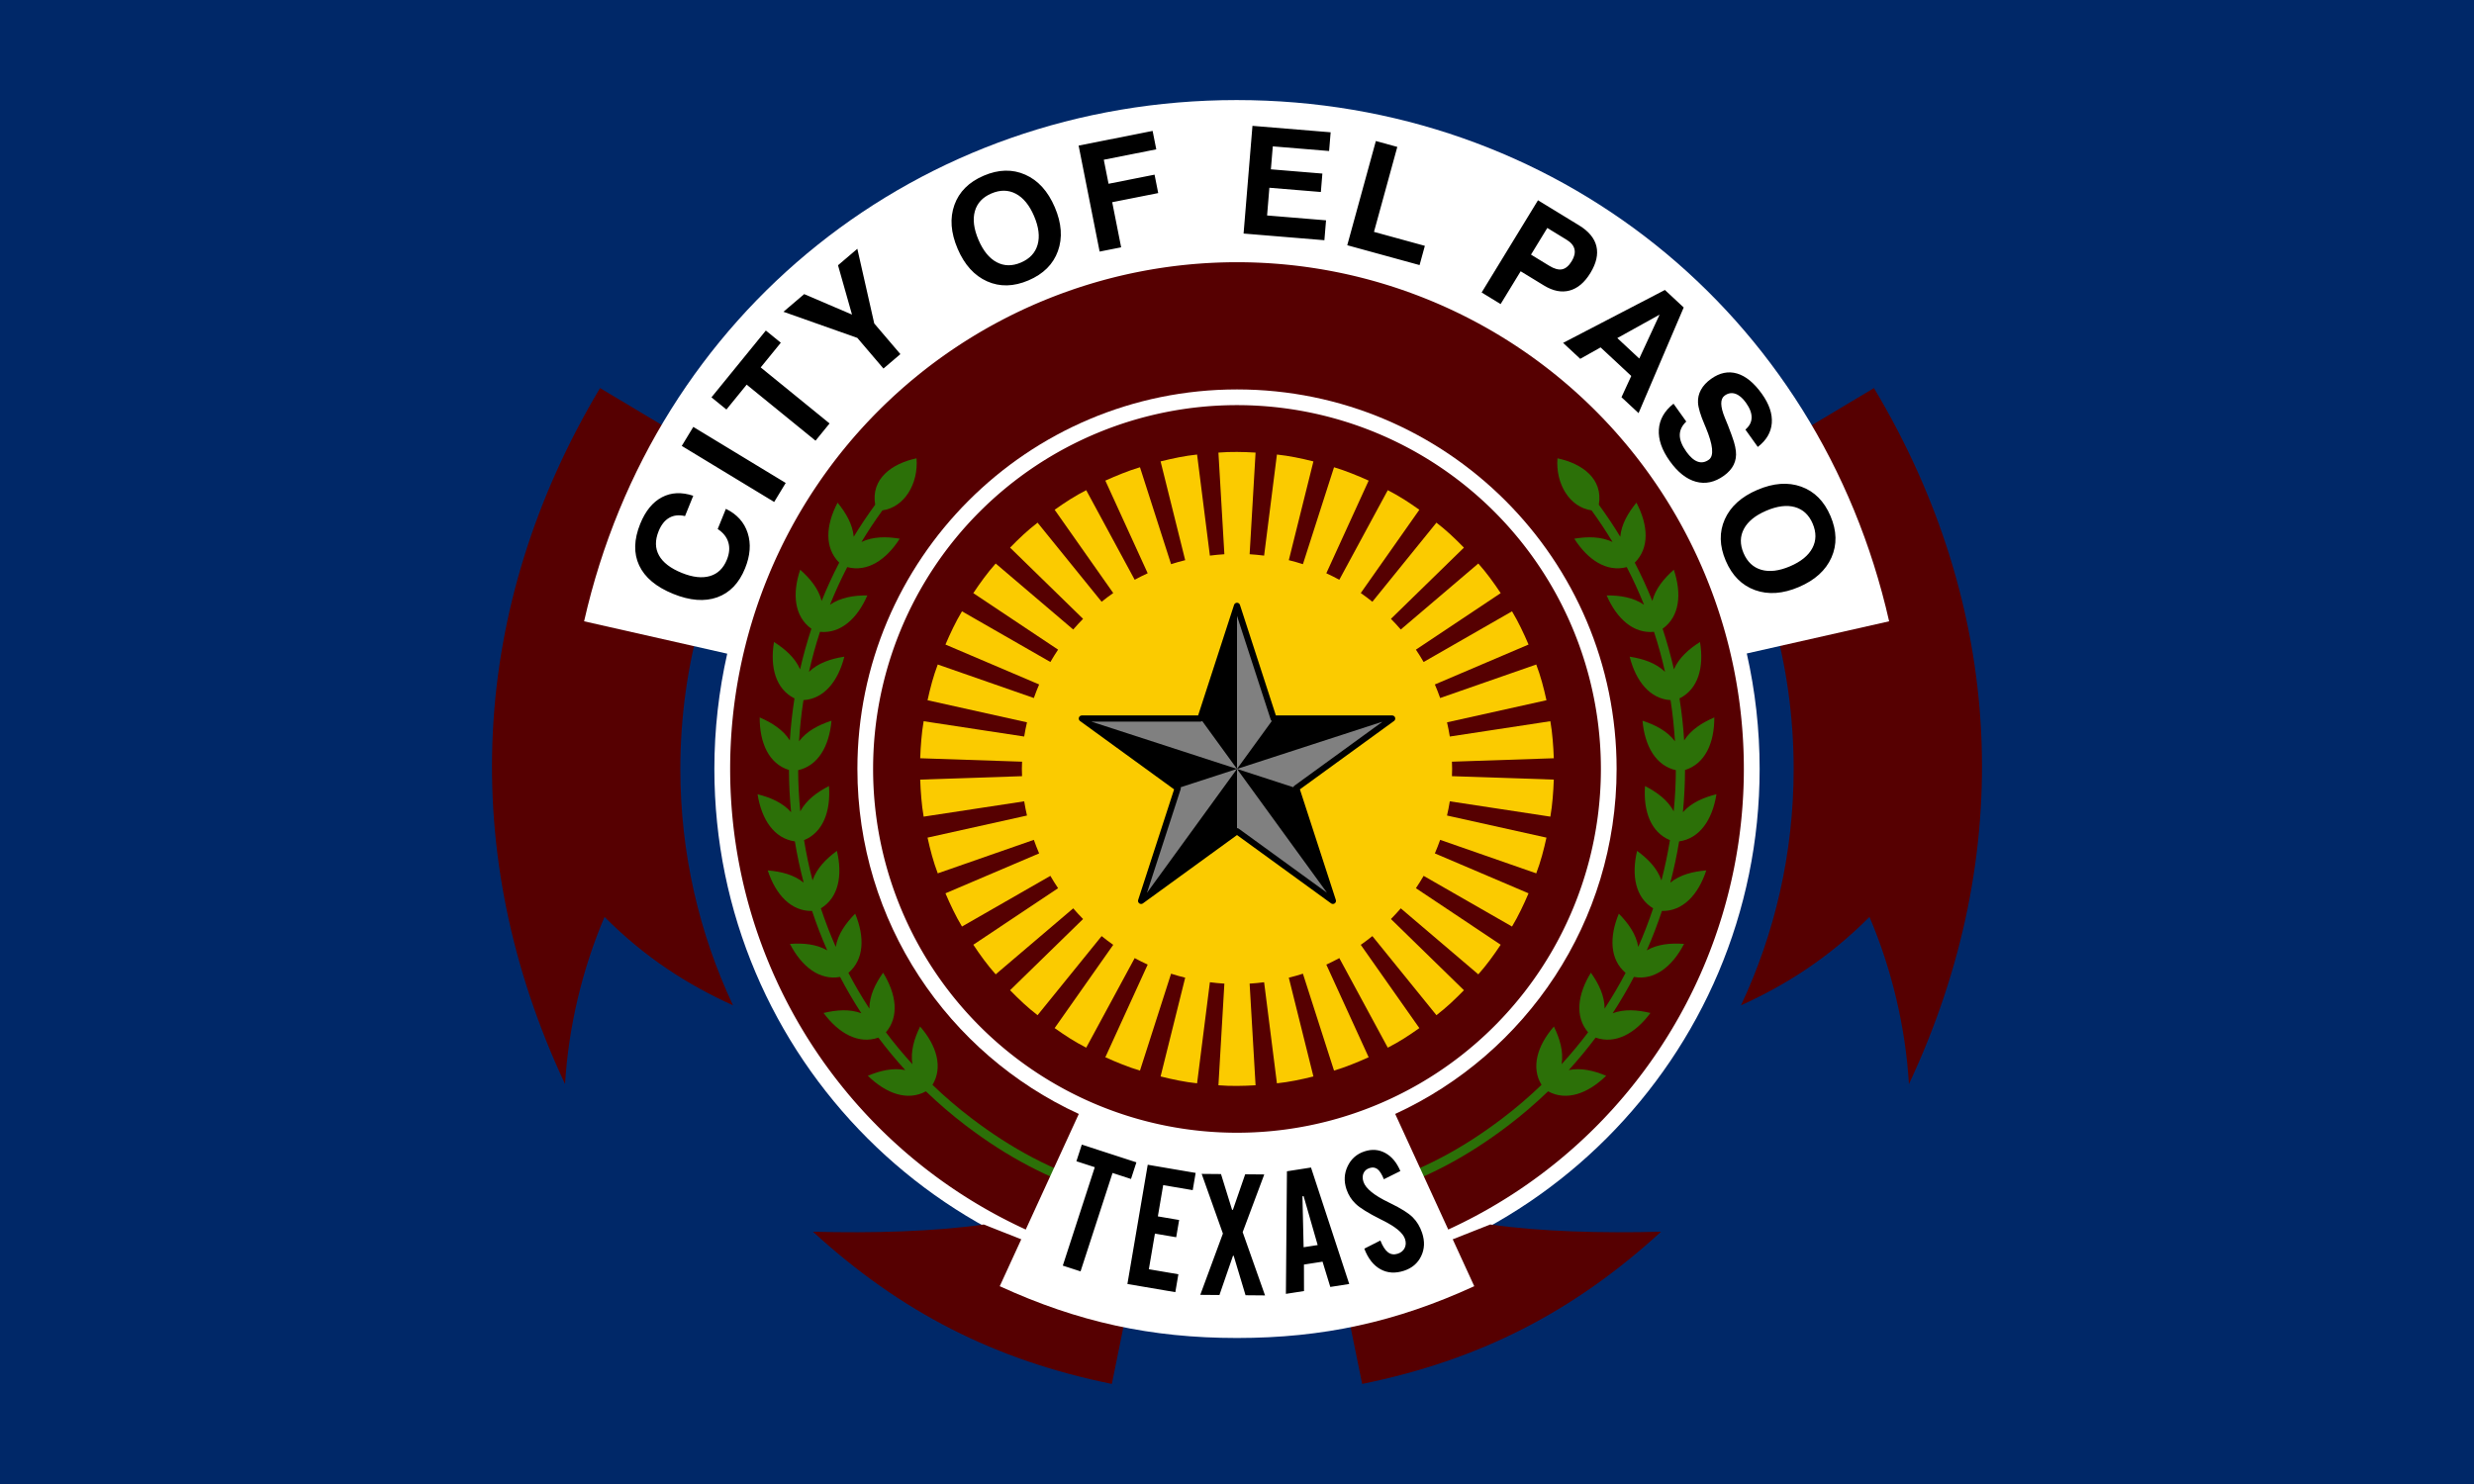
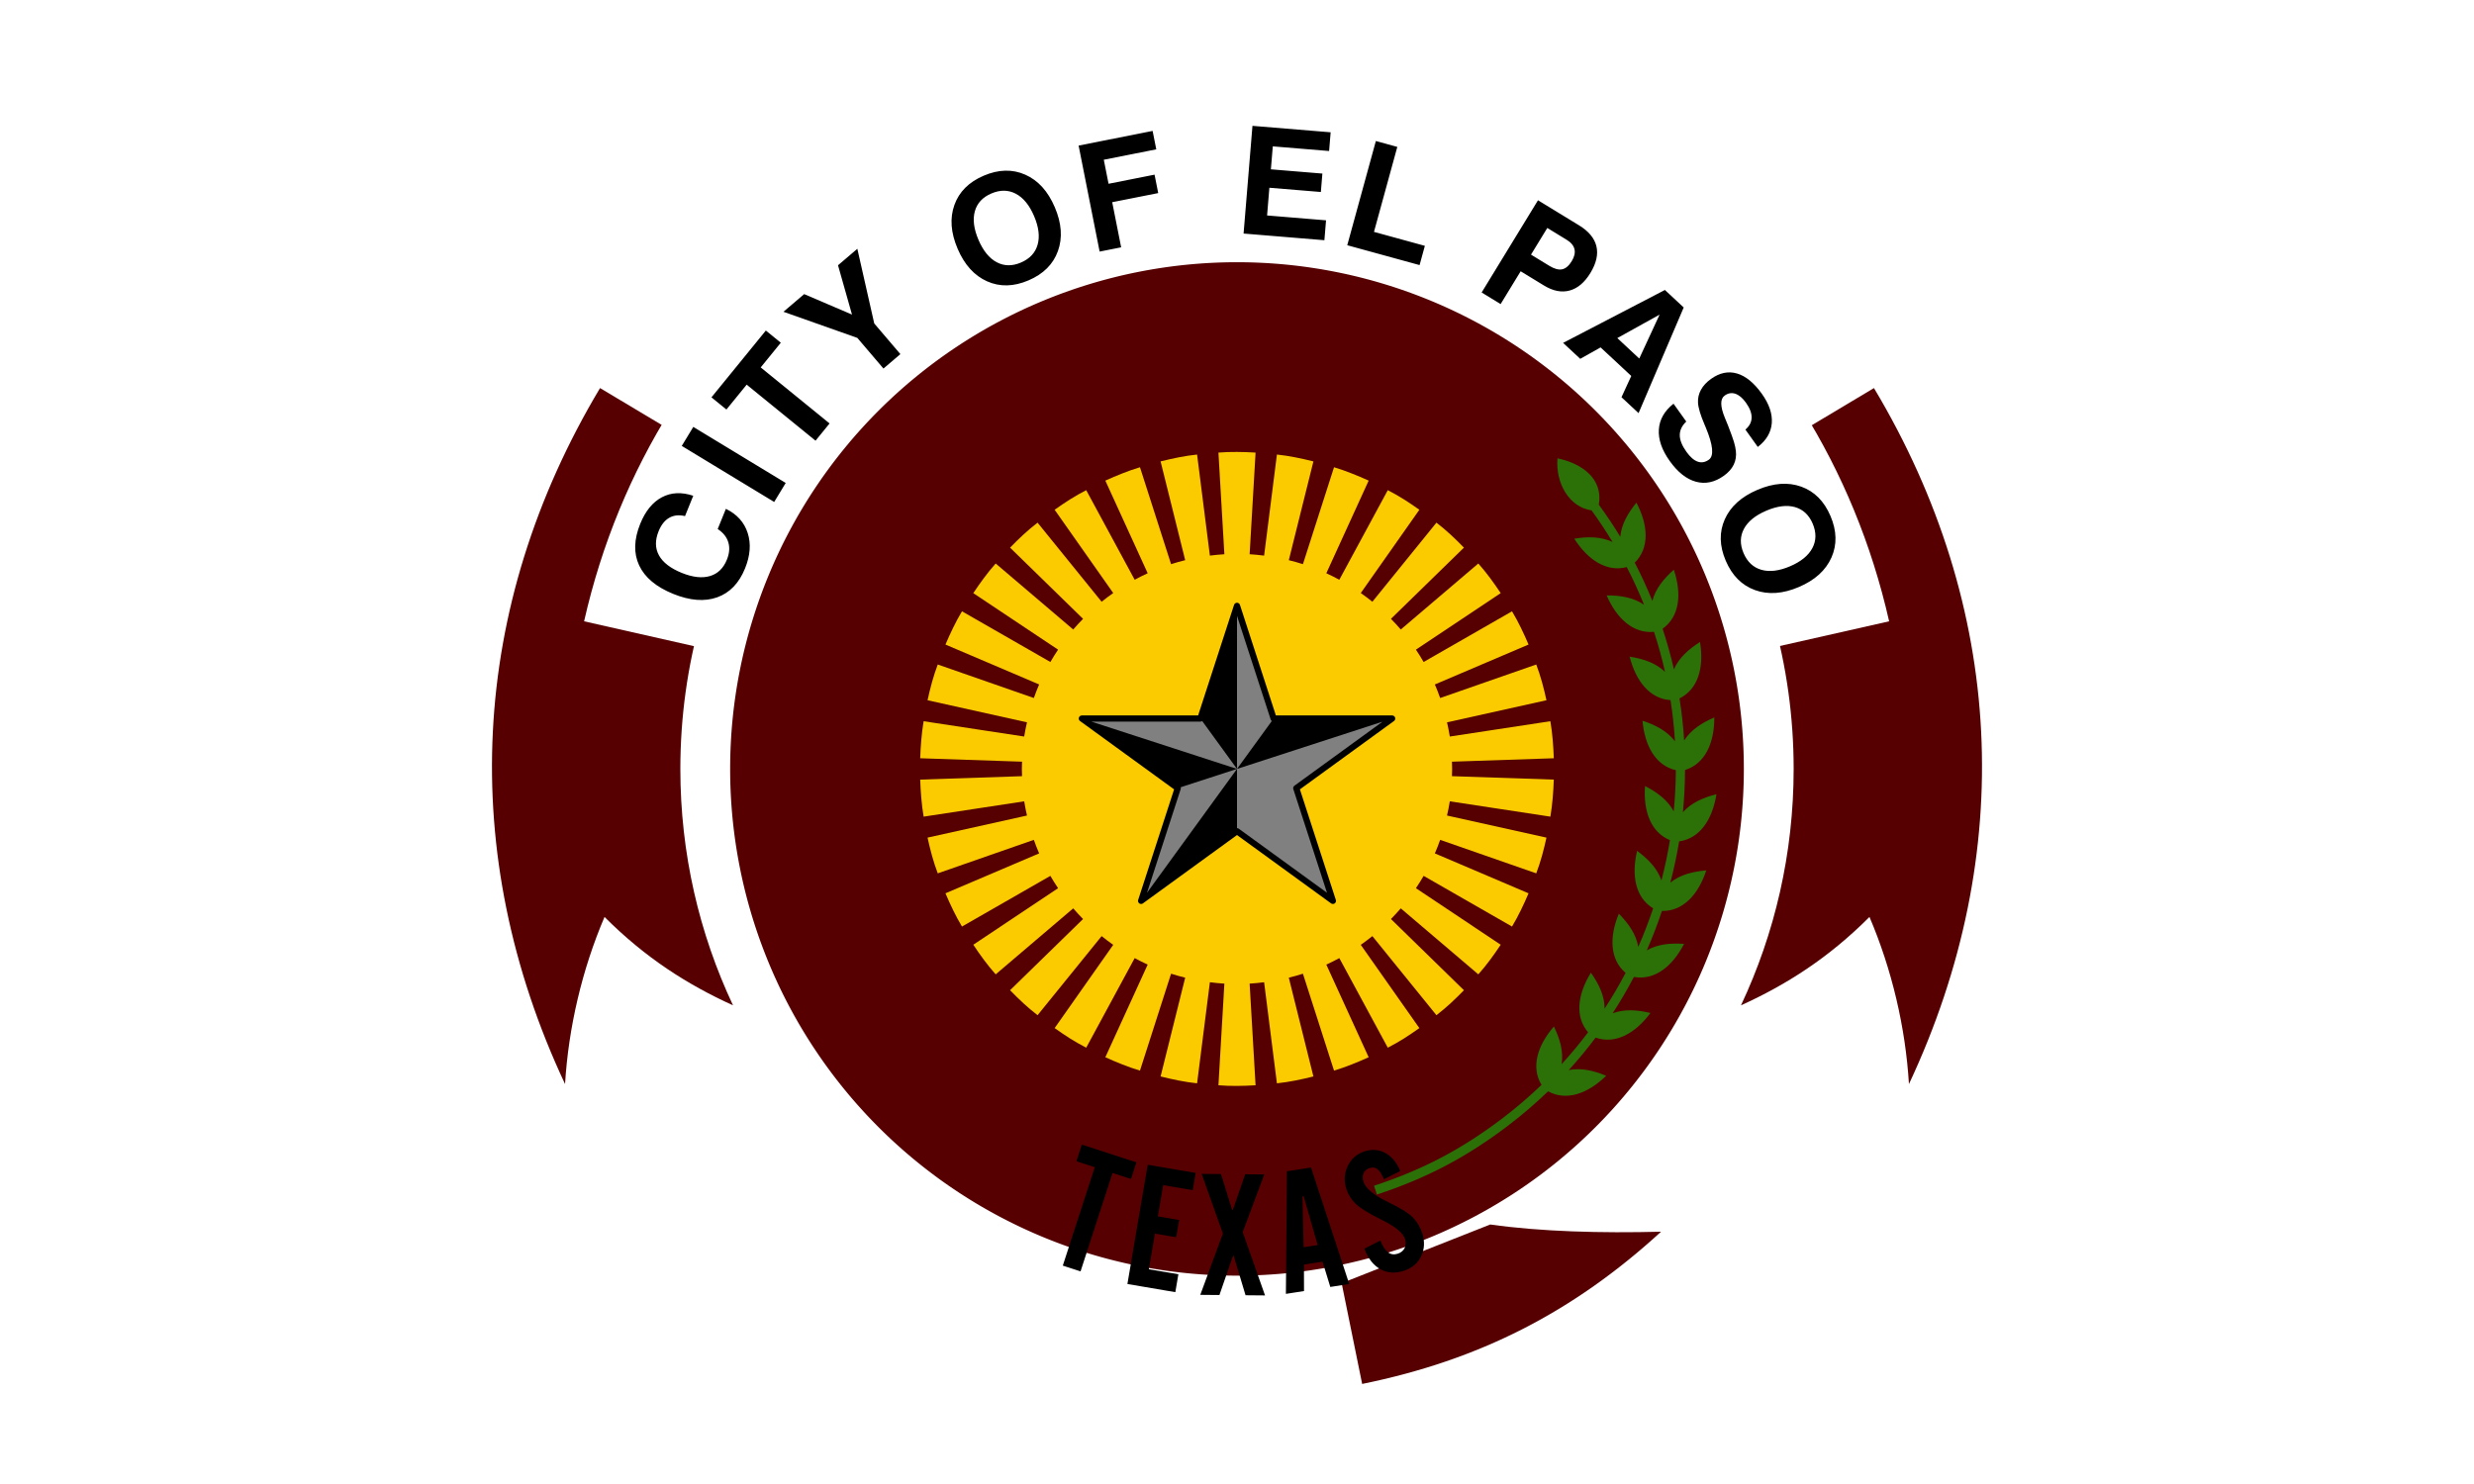
<svg xmlns="http://www.w3.org/2000/svg" xmlns:ns1="http://sodipodi.sourceforge.net/DTD/sodipodi-0.dtd" xmlns:ns2="http://www.inkscape.org/namespaces/inkscape" width="800" height="480" id="svg2" ns1:version="0.32" ns2:version="0.91 r13725" version="1.0" ns1:docname="Flag_of_El_Paso,_Texas.svg" ns2:output_extension="org.inkscape.output.svg.inkscape">
  <defs id="defs4">
    <ns2:perspective ns1:type="inkscape:persp3d" ns2:vp_x="0 : 526.18109 : 1" ns2:vp_y="0 : 1000 : 0" ns2:vp_z="744.09448 : 526.18109 : 1" ns2:persp3d-origin="372.04724 : 350.78739 : 1" id="perspective10" />
  </defs>
  <ns1:namedview id="base" pagecolor="#ffffff" bordercolor="#666666" borderopacity="1.0" gridtolerance="10000" guidetolerance="10" objecttolerance="10" ns2:pageopacity="0.0" ns2:pageshadow="2" ns2:zoom="0.70710678" ns2:cx="101.37028" ns2:cy="281.63764" ns2:document-units="px" ns2:current-layer="layer1" showgrid="false" width="800px" ns2:window-width="1920" ns2:window-height="1057" ns2:window-x="-8" ns2:window-y="-8" showguides="false" ns2:guide-bbox="true" ns2:window-maximized="1">
    <ns2:grid type="xygrid" id="grid2383" visible="true" enabled="true" />
    <ns1:guide orientation="1,0" position="0,533.086" id="guide2469" />
    <ns1:guide orientation="1,0" position="800,-0.234" id="guide2471" />
    <ns1:guide orientation="0,1" position="800.582,0" id="guide2473" />
    <ns1:guide orientation="1,0" position="400,277.336" id="guide2547" />
    <ns1:guide orientation="0,1" position="0.219,480" id="guide3732" />
    <ns1:guide orientation="0,1" position="-177.301,240" id="guide3734" />
  </ns1:namedview>
  <g ns2:label="Layer 1" ns2:groupmode="layer" id="layer1">
-     <rect style="opacity:1;fill:#002868;fill-opacity:1;fill-rule:nonzero;stroke:none;stroke-width:0.762;stroke-linecap:round;stroke-linejoin:round;stroke-miterlimit:4;stroke-dasharray:none;stroke-dashoffset:0;stroke-opacity:1" id="rect3240" width="800" height="480" x="0" y="0" />
    <g id="g3300" transform="translate(0,8.71)">
      <path ns2:transform-center-y="-158" ns2:transform-center-x="-197.69" ns1:nodetypes="ccscccc" id="path3543" d="M 605.969,116.812 L 554.469,147.594 C 570.678,174.613 580,206.219 580,240 C 580,267.341 573.891,293.253 562.969,316.469 C 577.675,309.768 591.268,301.155 604.519,287.878 C 611.75,304.813 616.178,323.591 617.281,341.938 C 652.303,267.293 648.284,187.577 605.969,116.812 z" style="opacity:1;fill:#560001;fill-opacity:1;fill-rule:nonzero;stroke:none;stroke-width:0.762;stroke-linecap:round;stroke-linejoin:round;stroke-miterlimit:4;stroke-dasharray:none;stroke-dashoffset:0;stroke-opacity:1" />
      <path style="opacity:1;fill:#560001;fill-opacity:1;fill-rule:nonzero;stroke:none;stroke-width:0.762;stroke-linecap:round;stroke-linejoin:round;stroke-miterlimit:4;stroke-dasharray:none;stroke-dashoffset:0;stroke-opacity:1" d="M 194.031,116.812 L 245.531,147.594 C 229.322,174.613 220,206.219 220,240 C 220,267.341 226.109,293.253 237.031,316.469 C 222.325,309.768 208.732,301.155 195.481,287.878 C 188.25,304.813 183.822,323.591 182.719,341.938 C 147.697,267.293 151.716,187.577 194.031,116.812 z" id="path3559" ns1:nodetypes="ccscccc" ns2:transform-center-x="197.69" ns2:transform-center-y="-158" />
      <path id="path3528" d="M 399.875,23.656 C 297.375,23.656 211.497,92.278 188.875,192.25 L 235.156,202.719 C 232.452,214.715 231,227.19 231,240 C 231,333.288 306.712,409 400,409 C 493.288,409 569,333.288 569,240 C 569,227.169 567.557,214.671 564.844,202.656 L 610.875,192.25 C 588.253,92.278 502.375,23.656 399.875,23.656 z" style="opacity:1;fill:#ffffff;fill-opacity:1;fill-rule:nonzero;stroke:none;stroke-width:0.762;stroke-linecap:round;stroke-linejoin:round;stroke-miterlimit:4;stroke-dasharray:none;stroke-dashoffset:0;stroke-opacity:1" />
      <path d="M 563.896,240 A 163.896,163.896 0 0 1 400,403.896 163.896,163.896 0 0 1 236.104,240 163.896,163.896 0 0 1 400,76.104 163.896,163.896 0 0 1 563.896,240 Z" ns1:ry="163.89555" ns1:rx="163.89555" ns1:cy="240" ns1:cx="400" id="path3526" style="opacity:1;fill:#560001;fill-opacity:1;fill-rule:nonzero;stroke:none;stroke-width:0.762;stroke-linecap:round;stroke-linejoin:round;stroke-miterlimit:4;stroke-dasharray:none;stroke-dashoffset:0;stroke-opacity:1" ns1:type="arc" />
-       <path style="opacity:1;fill:#2c7008;fill-opacity:1;fill-rule:nonzero;stroke:none;stroke-width:3;stroke-linecap:butt;stroke-linejoin:round;stroke-miterlimit:4;stroke-dasharray:none;stroke-dashoffset:0;stroke-opacity:1" d="M 296.375,139.531 C 297.02,147.693 292.512,155.353 285.344,156.375 C 282.912,159.707 280.663,163.128 278.562,166.594 C 282.308,164.815 286.594,164.805 290.938,165.531 C 286.508,172.462 280.416,176.416 273.969,174.719 C 271.892,178.717 270.039,182.785 268.375,186.906 C 271.793,184.54 276.054,183.851 280.469,183.875 C 277.202,191.425 271.793,196.305 265.156,195.656 C 263.753,199.924 262.576,204.249 261.594,208.594 C 264.592,205.701 268.661,204.369 273.031,203.688 C 271.011,211.661 266.466,217.33 259.812,217.75 C 259.116,222.17 258.651,226.617 258.375,231.062 C 260.873,227.75 264.684,225.772 268.875,224.406 C 268.153,232.596 264.589,238.926 258.094,240.406 C 258.11,244.853 258.351,249.299 258.781,253.719 C 260.723,250.074 264.159,247.54 268.062,245.531 C 268.655,253.715 266.149,260.522 260,263.031 C 260.719,267.408 261.625,271.766 262.75,276.062 C 264.084,272.149 267.089,269.108 270.625,266.5 C 272.519,274.501 271.137,281.643 265.438,285.094 C 266.848,289.318 268.44,293.472 270.25,297.562 C 270.927,293.458 273.44,289.968 276.531,286.812 C 279.678,294.41 279.423,301.654 274.344,305.969 C 276.411,309.916 278.672,313.768 281.125,317.531 C 281.139,313.372 283.014,309.514 285.562,305.906 C 289.885,312.911 290.809,320.117 286.469,325.188 C 289.139,328.744 291.995,332.17 295.031,335.5 C 294.382,331.392 295.591,327.28 297.531,323.312 C 302.904,329.524 304.974,336.496 301.531,342.188 C 305.485,345.989 309.683,349.602 314.156,353 C 327.369,363.037 339.924,369.631 355.688,374.812 L 354.75,377.656 C 338.717,372.386 325.783,365.584 312.344,355.375 C 307.761,351.893 303.455,348.178 299.406,344.281 C 293.477,347.525 286.564,345.047 280.625,339.25 C 284.628,337.583 288.727,336.594 292.719,337.406 C 289.644,334.026 286.737,330.515 284.031,326.906 C 277.669,329.145 271.244,325.598 266.312,318.938 C 270.522,317.933 274.726,317.603 278.531,319.031 C 276.046,315.208 273.752,311.289 271.656,307.281 C 265.015,308.48 259.244,303.958 255.438,296.594 C 259.766,296.272 263.965,296.655 267.5,298.688 C 265.658,294.514 264.029,290.247 262.594,285.938 C 255.83,286.079 250.837,280.703 248.25,272.812 C 252.586,273.187 256.706,274.195 259.875,276.781 C 258.724,272.38 257.765,267.921 257.031,263.438 C 250.332,262.498 246.264,256.389 244.969,248.188 C 249.199,249.251 253.096,250.929 255.812,254 C 255.371,249.463 255.14,244.909 255.125,240.344 C 248.66,238.348 245.626,231.648 245.656,223.344 C 249.647,225.062 253.212,227.339 255.406,230.781 C 255.691,226.241 256.192,221.701 256.906,217.188 C 250.852,214.183 248.928,207.125 250.281,198.938 C 253.934,201.262 257.097,204.051 258.719,207.781 C 259.72,203.373 260.95,198.987 262.375,194.656 C 256.879,190.724 256.108,183.428 258.75,175.562 C 261.989,178.443 264.684,181.71 265.688,185.656 C 267.381,181.474 269.266,177.339 271.375,173.281 C 266.577,168.522 266.981,161.219 270.844,153.875 C 273.575,157.228 275.695,160.861 276.062,164.906 C 278.201,161.385 280.526,157.916 283,154.531 C 281.565,146.163 288.383,141.214 296.375,139.531 z" id="path3298" ns2:transform-center-x="99.671875" ns2:transform-center-y="155.56349" />
      <path ns2:transform-center-y="155.56349" ns2:transform-center-x="-99.671875" id="path3265" d="M 503.625,139.531 C 502.98,147.693 507.488,155.353 514.656,156.375 C 517.088,159.707 519.337,163.128 521.438,166.594 C 517.692,164.815 513.406,164.805 509.062,165.531 C 513.492,172.462 519.584,176.416 526.031,174.719 C 528.108,178.717 529.961,182.785 531.625,186.906 C 528.207,184.54 523.946,183.851 519.531,183.875 C 522.798,191.425 528.207,196.305 534.844,195.656 C 536.247,199.924 537.424,204.249 538.406,208.594 C 535.408,205.701 531.339,204.369 526.969,203.688 C 528.989,211.661 533.534,217.33 540.188,217.75 C 540.884,222.17 541.349,226.617 541.625,231.062 C 539.127,227.75 535.316,225.772 531.125,224.406 C 531.847,232.596 535.411,238.926 541.906,240.406 C 541.89,244.853 541.649,249.299 541.219,253.719 C 539.277,250.074 535.841,247.54 531.938,245.531 C 531.345,253.715 533.851,260.522 540,263.031 C 539.281,267.408 538.375,271.766 537.25,276.062 C 535.916,272.149 532.911,269.108 529.375,266.5 C 527.481,274.501 528.863,281.643 534.562,285.094 C 533.152,289.318 531.56,293.472 529.75,297.562 C 529.073,293.458 526.56,289.968 523.469,286.812 C 520.322,294.41 520.577,301.654 525.656,305.969 C 523.589,309.916 521.328,313.768 518.875,317.531 C 518.861,313.372 516.986,309.514 514.438,305.906 C 510.115,312.911 509.191,320.117 513.531,325.188 C 510.861,328.744 508.005,332.17 504.969,335.5 C 505.618,331.392 504.409,327.28 502.469,323.312 C 497.096,329.524 495.026,336.496 498.469,342.188 C 494.515,345.989 490.317,349.602 485.844,353 C 472.631,363.037 460.076,369.631 444.312,374.812 L 445.25,377.656 C 461.283,372.386 474.217,365.584 487.656,355.375 C 492.239,351.893 496.545,348.178 500.594,344.281 C 506.523,347.525 513.436,345.047 519.375,339.25 C 515.372,337.583 511.273,336.594 507.281,337.406 C 510.356,334.026 513.263,330.515 515.969,326.906 C 522.331,329.145 528.756,325.598 533.688,318.938 C 529.478,317.933 525.274,317.603 521.469,319.031 C 523.954,315.208 526.248,311.289 528.344,307.281 C 534.985,308.48 540.756,303.958 544.562,296.594 C 540.234,296.272 536.035,296.655 532.5,298.688 C 534.342,294.514 535.971,290.247 537.406,285.938 C 544.17,286.079 549.163,280.703 551.75,272.812 C 547.414,273.187 543.294,274.195 540.125,276.781 C 541.276,272.38 542.235,267.921 542.969,263.438 C 549.668,262.498 553.736,256.389 555.031,248.188 C 550.801,249.251 546.904,250.929 544.188,254 C 544.629,249.463 544.86,244.909 544.875,240.344 C 551.34,238.348 554.374,231.648 554.344,223.344 C 550.353,225.062 546.788,227.339 544.594,230.781 C 544.309,226.241 543.808,221.701 543.094,217.188 C 549.148,214.183 551.072,207.125 549.719,198.938 C 546.066,201.262 542.903,204.051 541.281,207.781 C 540.28,203.373 539.05,198.987 537.625,194.656 C 543.121,190.724 543.892,183.428 541.25,175.562 C 538.011,178.443 535.316,181.71 534.312,185.656 C 532.619,181.474 530.734,177.339 528.625,173.281 C 533.423,168.522 533.019,161.219 529.156,153.875 C 526.425,157.228 524.305,160.861 523.938,164.906 C 521.799,161.385 519.474,157.916 517,154.531 C 518.434,146.163 511.617,141.214 503.625,139.531 z" style="opacity:1;fill:#2c7008;fill-opacity:1;fill-rule:nonzero;stroke:none;stroke-width:3;stroke-linecap:butt;stroke-linejoin:round;stroke-miterlimit:4;stroke-dasharray:none;stroke-dashoffset:0;stroke-opacity:1" />
      <path ns2:transform-center-y="-73" ns2:transform-center-x="-85.48431" ns1:nodetypes="ccccc" id="path3561" d="M 537.128,389.682 C 508.675,415.75 478.286,431.231 440.472,438.925 L 433.84,406.329 L 481.886,387.354 C 498.247,389.67 517.843,390.185 537.128,389.682 z" style="fill:#560001;fill-opacity:1;fill-rule:nonzero;stroke:none;stroke-width:0.762;stroke-linecap:round;stroke-linejoin:round;stroke-miterlimit:4;stroke-dashoffset:0;stroke-opacity:1" />
-       <path style="fill:#560001;fill-opacity:1;fill-rule:nonzero;stroke:none;stroke-width:0.762;stroke-linecap:round;stroke-linejoin:round;stroke-miterlimit:4;stroke-dashoffset:0;stroke-opacity:1" d="M 262.872,389.682 C 291.325,415.75 321.714,431.231 359.528,438.925 L 366.16,406.329 L 318.114,387.354 C 301.753,389.67 282.157,390.185 262.872,389.682 z" id="path3564" ns1:nodetypes="ccccc" ns2:transform-center-x="85.48431" ns2:transform-center-y="-73" />
-       <path id="path3212" d="M 400,117.25 C 332.24,117.25 277.25,172.24 277.25,240 C 277.25,289.504 306.605,332.184 348.844,351.594 L 323.281,407.312 C 348.56,418.905 372.19,424.062 400,424.062 C 427.81,424.062 451.44,418.905 476.719,407.312 L 451.156,351.594 C 493.395,332.184 522.75,289.504 522.75,240 C 522.75,172.24 467.76,117.25 400,117.25 z" style="opacity:1;fill:#ffffff;fill-opacity:1;fill-rule:nonzero;stroke:none;stroke-width:0.76;stroke-linecap:round;stroke-linejoin:round;stroke-miterlimit:4;stroke-dasharray:none;stroke-dashoffset:0;stroke-opacity:1" />
      <path d="M 517.671,240 A 117.671,117.671 0 0 1 400,357.671 117.671,117.671 0 0 1 282.329,240 117.671,117.671 0 0 1 400,122.329 117.671,117.671 0 0 1 517.671,240 Z" ns1:ry="117.67052" ns1:rx="117.67052" ns1:cy="240" ns1:cx="400" id="path3503" style="opacity:1;fill:#560001;fill-opacity:1;fill-rule:nonzero;stroke:none;stroke-width:0.762;stroke-linecap:round;stroke-linejoin:round;stroke-miterlimit:4;stroke-dasharray:none;stroke-dashoffset:0;stroke-opacity:1" ns1:type="arc" />
      <path id="path3357" d="M 400,137.47 C 398.002,137.459 395.992,137.515 393.995,137.68 L 395.917,170.556 C 394.343,170.647 392.778,170.812 391.233,171.006 L 387.09,138.311 C 385.097,138.515 383.138,138.833 381.175,139.211 C 379.213,139.589 377.231,140.047 375.291,140.532 L 383.247,172.477 C 381.705,172.859 380.182,173.286 378.683,173.768 L 368.625,142.424 C 366.704,142.991 364.811,143.673 362.951,144.405 C 361.092,145.137 359.245,145.913 357.427,146.747 L 371.117,176.711 C 369.691,177.363 368.287,178.068 366.914,178.812 L 351.242,149.84 C 349.458,150.75 347.711,151.75 346.018,152.812 C 344.325,153.873 342.668,155.021 341.034,156.174 L 359.979,183.106 C 358.7,184.007 357.439,184.944 356.226,185.928 L 335.51,160.348 C 333.923,161.571 332.385,162.866 330.916,164.221 C 329.447,165.575 328.017,166.99 326.623,168.424 L 350.221,191.452 C 349.127,192.573 348.055,193.712 347.039,194.905 L 321.969,173.558 C 320.634,175.052 319.382,176.61 318.186,178.212 C 316.991,179.813 315.84,181.469 314.733,183.136 L 342.145,201.42 C 341.274,202.722 340.436,204.051 339.653,205.413 L 311.07,189.02 C 310.033,190.734 309.099,192.51 308.218,194.304 C 307.337,196.098 306.508,197.927 305.726,199.769 L 336.02,212.679 C 335.405,214.117 334.828,215.576 334.309,217.062 L 303.234,206.224 C 302.529,208.099 301.909,210.003 301.373,211.928 C 300.837,213.853 300.362,215.829 299.932,217.783 L 332.087,224.928 C 331.752,226.445 331.421,227.97 331.186,229.522 L 298.671,224.568 C 298.322,226.541 298.094,228.552 297.92,230.543 C 297.747,232.533 297.624,234.548 297.56,236.547 L 330.496,237.658 C 330.47,238.439 330.436,239.213 330.436,240 C 330.436,240.787 330.47,241.561 330.496,242.342 L 297.56,243.453 C 297.624,245.452 297.747,247.467 297.92,249.457 C 298.094,251.448 298.322,253.459 298.671,255.432 L 331.186,250.478 C 331.421,252.03 331.752,253.555 332.087,255.072 L 299.932,262.217 C 300.362,264.171 300.837,266.147 301.373,268.072 C 301.909,269.997 302.529,271.901 303.234,273.776 L 334.309,262.938 C 334.828,264.424 335.405,265.883 336.02,267.321 L 305.726,280.231 C 306.508,282.073 307.337,283.902 308.218,285.696 C 309.099,287.49 310.033,289.266 311.07,290.98 L 339.653,274.587 C 340.436,275.949 341.274,277.278 342.145,278.58 L 314.733,296.864 C 315.84,298.531 316.991,300.187 318.186,301.788 C 319.382,303.39 320.634,304.948 321.969,306.442 L 347.039,285.095 C 348.055,286.288 349.127,287.426 350.221,288.548 L 326.623,311.576 C 328.017,313.01 329.447,314.425 330.916,315.779 C 332.385,317.134 333.923,318.429 335.51,319.652 L 356.226,294.072 C 357.439,295.056 358.7,295.993 359.979,296.894 L 341.034,323.826 C 342.668,324.979 344.325,326.127 346.018,327.188 C 347.711,328.25 349.458,329.25 351.242,330.16 L 366.914,301.188 C 368.287,301.932 369.691,302.637 371.117,303.289 L 357.427,333.253 C 359.245,334.087 361.092,334.863 362.951,335.595 C 364.811,336.327 366.704,337.009 368.625,337.576 L 378.683,306.232 C 380.182,306.714 381.705,307.141 383.247,307.523 L 375.291,339.468 C 377.231,339.953 379.213,340.411 381.175,340.789 C 383.138,341.167 385.097,341.485 387.09,341.689 L 391.233,308.994 C 392.778,309.188 394.343,309.353 395.917,309.444 L 393.995,342.32 C 395.992,342.485 398.002,342.541 400,342.53 C 401.998,342.519 404.008,342.441 406.005,342.32 L 404.083,309.444 C 405.657,309.353 407.222,309.188 408.767,308.994 L 412.91,341.689 C 414.903,341.485 416.862,341.167 418.825,340.789 C 420.787,340.411 422.769,339.953 424.709,339.468 L 416.753,307.523 C 418.295,307.141 419.818,306.714 421.317,306.232 L 431.375,337.576 C 433.296,337.009 435.189,336.327 437.049,335.595 C 438.908,334.863 440.755,334.087 442.573,333.253 L 428.883,303.289 C 430.309,302.637 431.713,301.932 433.086,301.188 L 448.758,330.16 C 450.542,329.25 452.289,328.25 453.982,327.188 C 455.675,326.127 457.332,324.979 458.966,323.826 L 440.021,296.894 C 441.3,295.993 442.561,295.056 443.774,294.072 L 464.49,319.652 C 466.077,318.429 467.615,317.134 469.084,315.779 C 470.553,314.425 471.983,313.01 473.377,311.576 L 449.779,288.548 C 450.873,287.426 451.945,286.288 452.961,285.095 L 478.031,306.442 C 479.366,304.948 480.618,303.39 481.814,301.788 C 483.009,300.187 484.16,298.531 485.267,296.864 L 457.855,278.58 C 458.726,277.278 459.564,275.949 460.347,274.587 L 488.93,290.98 C 489.967,289.266 490.901,287.49 491.782,285.696 C 492.663,283.902 493.492,282.073 494.274,280.231 L 463.98,267.321 C 464.595,265.883 465.172,264.424 465.691,262.938 L 496.766,273.776 C 497.471,271.901 498.091,269.997 498.627,268.072 C 499.163,266.147 499.638,264.171 500.068,262.217 L 467.913,255.072 C 468.248,253.555 468.579,252.03 468.814,250.478 L 501.329,255.432 C 501.678,253.459 501.906,251.448 502.08,249.457 C 502.253,247.467 502.376,245.452 502.44,243.453 L 469.504,242.342 C 469.53,241.561 469.564,240.787 469.564,240 C 469.564,239.213 469.53,238.439 469.504,237.658 L 502.44,236.547 C 502.376,234.548 502.253,232.533 502.08,230.543 C 501.906,228.552 501.678,226.541 501.329,224.568 L 468.814,229.522 C 468.579,227.97 468.248,226.445 467.913,224.928 L 500.068,217.783 C 499.638,215.829 499.163,213.853 498.627,211.928 C 498.091,210.003 497.471,208.099 496.766,206.224 L 465.691,217.062 C 465.172,215.576 464.595,214.117 463.98,212.679 L 494.274,199.769 C 493.492,197.927 492.663,196.098 491.782,194.304 C 490.901,192.51 489.967,190.734 488.93,189.02 L 460.347,205.413 C 459.564,204.051 458.726,202.722 457.855,201.42 L 485.267,183.136 C 484.16,181.469 483.009,179.813 481.814,178.212 C 480.618,176.61 479.366,175.052 478.031,173.558 L 452.961,194.905 C 451.945,193.712 450.873,192.573 449.779,191.452 L 473.377,168.424 C 471.983,166.99 470.553,165.575 469.084,164.221 C 467.615,162.866 466.077,161.571 464.49,160.348 L 443.774,185.928 C 442.561,184.944 441.3,184.007 440.021,183.106 L 458.966,156.174 C 457.332,155.021 455.675,153.873 453.982,152.812 C 452.289,151.75 450.542,150.75 448.758,149.84 L 433.086,178.812 C 431.713,178.068 430.309,177.363 428.883,176.711 L 442.573,146.747 C 440.755,145.913 438.908,145.137 437.049,144.405 C 435.189,143.673 433.296,142.991 431.375,142.424 L 421.317,173.768 C 419.818,173.286 418.295,172.859 416.753,172.477 L 424.709,140.532 C 422.769,140.047 420.787,139.589 418.825,139.211 C 416.862,138.833 414.903,138.515 412.91,138.311 L 408.767,171.006 C 407.222,170.812 405.657,170.647 404.083,170.556 L 406.005,137.68 C 404.008,137.559 401.998,137.481 400,137.47 z" style="fill:#fbcb00;fill-opacity:1;fill-rule:evenodd;stroke:none;stroke-width:1px;stroke-linecap:butt;stroke-linejoin:miter;stroke-opacity:1" />
      <path id="path3484" d="M 400,187.25 L 411.844,223.698 L 450.168,223.699 L 419.164,246.227 L 431.006,282.676 L 400,260.151 L 368.994,282.676 L 380.836,246.227 L 349.832,223.699 L 388.156,223.698 L 400,187.25 z" style="fill:#808080;fill-opacity:1;fill-rule:nonzero;stroke:#000000;stroke-width:2;stroke-linecap:round;stroke-linejoin:round;stroke-miterlimit:4;stroke-dasharray:none;stroke-dashoffset:0;stroke-opacity:1" />
      <path ns2:transform-center-y="-26.375" ns2:transform-center-x="5.922085" ns1:nodetypes="cccc" style="fill:#000000;fill-opacity:1;fill-rule:nonzero;stroke:none;stroke-width:0.762;stroke-linecap:round;stroke-linejoin:round;stroke-miterlimit:4;stroke-dashoffset:0;stroke-opacity:1" d="M 400,187.25 L 400,240 L 388.156,223.698 L 400,187.25 z" id="path3491" />
      <path id="path3493" d="M 349.832,223.699 L 400,240 L 380.836,246.227 L 349.832,223.699 z" style="fill:#000000;fill-opacity:1;fill-rule:nonzero;stroke:none;stroke-width:0.762;stroke-linecap:round;stroke-linejoin:round;stroke-miterlimit:4;stroke-dashoffset:0;stroke-opacity:1" ns1:nodetypes="cccc" ns2:transform-center-x="25.084115" ns2:transform-center-y="-5.0369" />
      <path ns2:transform-center-y="21.33782" ns2:transform-center-x="15.50284" ns1:nodetypes="cccc" style="fill:#000000;fill-opacity:1;fill-rule:nonzero;stroke:none;stroke-width:0.762;stroke-linecap:round;stroke-linejoin:round;stroke-miterlimit:4;stroke-dashoffset:0;stroke-opacity:1" d="M 368.994,282.676 L 400,240 L 400,260.151 L 368.994,282.676 z" id="path3495" />
-       <path id="path3497" d="M 431.006,282.676 L 400,240 L 419.164,246.227 L 431.006,282.676 z" style="fill:#000000;fill-opacity:1;fill-rule:nonzero;stroke:none;stroke-width:0.762;stroke-linecap:round;stroke-linejoin:round;stroke-miterlimit:4;stroke-dashoffset:0;stroke-opacity:1" ns1:nodetypes="cccc" ns2:transform-center-x="-15.50283" ns2:transform-center-y="21.337825" />
      <path ns2:transform-center-y="-8.15105" ns2:transform-center-x="-25.084115" ns1:nodetypes="cccc" style="fill:#000000;fill-opacity:1;fill-rule:nonzero;stroke:none;stroke-width:0.762;stroke-linecap:round;stroke-linejoin:round;stroke-miterlimit:4;stroke-dashoffset:0;stroke-opacity:1" d="M 450.168,223.699 L 400,240 L 411.844,223.698 L 450.168,223.699 z" id="path3499" />
      <path id="text3566" d="M 234.726,155.873 C 238.304,157.615 240.654,160.219 241.774,163.687 C 242.895,167.154 242.611,170.97 240.922,175.133 C 238.978,179.927 235.971,183.048 231.902,184.496 C 227.832,185.944 223.099,185.575 217.704,183.387 C 212.192,181.151 208.52,178.083 206.688,174.182 C 204.855,170.281 204.971,165.786 207.034,160.699 C 208.71,156.565 211.043,153.708 214.03,152.129 C 217.018,150.549 220.4,150.388 224.174,151.646 L 221.508,158.221 C 219.563,157.756 217.863,157.938 216.409,158.765 C 214.955,159.593 213.81,161.04 212.971,163.107 C 211.782,166.039 211.824,168.651 213.097,170.943 C 214.37,173.234 216.824,175.117 220.46,176.592 C 223.979,178.018 227.006,178.363 229.542,177.624 C 232.077,176.886 233.913,175.116 235.049,172.316 C 235.869,170.293 236.024,168.427 235.514,166.717 C 235.003,165.008 233.858,163.571 232.077,162.405 L 234.726,155.873 z M 250.342,153.651 L 220.457,135.521 L 224.186,129.373 L 254.071,147.503 L 250.342,153.651 z M 263.715,133.831 L 241.446,115.706 L 234.9,123.749 L 230.059,119.81 L 247.645,98.203 L 252.485,102.142 L 245.984,110.13 L 268.254,128.255 L 263.715,133.831 z M 291.151,105.83 L 285.679,110.495 L 277.227,100.581 L 253.34,92.132 L 260.04,86.421 L 275.504,93.038 L 270.983,77.091 L 277.231,71.764 L 282.698,95.916 L 291.151,105.83 z M 316.403,68.865 C 317.913,72.4 319.872,74.811 322.28,76.096 C 324.687,77.381 327.302,77.42 330.124,76.214 C 332.975,74.996 334.775,73.07 335.525,70.435 C 336.274,67.801 335.894,64.716 334.383,61.181 C 332.872,57.646 330.906,55.239 328.484,53.96 C 326.062,52.682 323.426,52.651 320.575,53.87 C 317.752,55.076 315.972,56.989 315.234,59.61 C 314.496,62.231 314.886,65.316 316.403,68.865 L 316.403,68.865 z M 309.66,71.747 C 307.44,66.554 307.094,61.829 308.621,57.572 C 310.148,53.315 313.312,50.161 318.113,48.109 C 322.913,46.058 327.388,45.952 331.538,47.791 C 335.687,49.631 338.869,53.14 341.082,58.319 C 343.295,63.497 343.633,68.222 342.094,72.492 C 340.556,76.763 337.386,79.924 332.586,81.975 C 327.785,84.027 323.317,84.13 319.182,82.284 C 315.047,80.438 311.873,76.926 309.66,71.747 L 309.66,71.747 z M 355.58,72.665 L 348.785,38.378 L 372.714,33.635 L 373.895,39.594 L 356.926,42.957 L 358.466,50.732 L 373.341,47.784 L 374.522,53.743 L 359.647,56.691 L 362.54,71.286 L 355.58,72.665 z M 402.127,66.831 L 405,31.995 L 430.281,34.079 L 429.782,40.134 L 411.572,38.632 L 410.959,46.058 L 427.609,47.431 L 427.117,53.391 L 410.468,52.018 L 409.729,60.981 L 428.791,62.553 L 428.26,68.986 L 402.127,66.831 z M 435.651,70.611 L 444.902,36.903 L 451.836,38.806 L 444.293,66.29 L 460.747,70.805 L 459.039,77.029 L 435.651,70.611 z M 495.07,73.65 L 501.003,77.274 C 502.609,78.256 503.985,78.628 505.131,78.392 C 506.276,78.156 507.311,77.281 508.235,75.769 C 509.101,74.352 509.399,73.06 509.129,71.894 C 508.858,70.728 508.015,69.712 506.597,68.846 L 500.34,65.023 L 495.07,73.65 z M 491.726,79.032 L 485.244,89.643 L 479.108,85.894 L 497.331,56.066 L 510.594,64.169 C 513.726,66.082 515.602,68.345 516.222,70.958 C 516.841,73.57 516.19,76.449 514.268,79.594 C 512.388,82.672 510.149,84.563 507.551,85.265 C 504.952,85.967 502.189,85.423 499.259,83.634 L 491.726,79.032 z M 536.655,93.053 L 522.974,100.644 L 530.078,107.257 L 536.655,93.053 z M 538.369,85.083 L 544.447,90.742 L 529.852,124.912 L 524.329,119.77 L 527.492,112.891 L 517.574,103.658 L 510.99,107.352 L 505.45,102.194 L 538.369,85.083 z M 541.153,121.867 L 545.277,127.641 C 543.876,128.973 543.176,130.435 543.177,132.029 C 543.178,133.622 543.891,135.417 545.316,137.412 C 546.53,139.111 547.747,140.176 548.968,140.606 C 550.189,141.037 551.392,140.829 552.576,139.983 C 554.301,138.751 553.96,135.252 551.553,129.487 C 551.52,129.413 551.491,129.346 551.468,129.285 C 551.401,129.138 551.304,128.906 551.175,128.59 C 549.86,125.524 549.159,123.168 549.07,121.52 C 548.997,120.056 549.316,118.672 550.026,117.367 C 550.737,116.062 551.833,114.881 553.313,113.824 C 556.081,111.847 558.873,111.272 561.69,112.098 C 564.506,112.925 567.183,115.115 569.721,118.668 C 572.093,121.989 573.163,125.147 572.931,128.142 C 572.698,131.137 571.189,133.707 568.405,135.851 L 564.391,130.232 C 565.695,129.145 566.367,127.868 566.408,126.4 C 566.448,124.932 565.839,123.317 564.579,121.553 C 563.485,120.021 562.342,119.054 561.15,118.651 C 559.958,118.248 558.809,118.442 557.702,119.233 C 556.196,120.309 556.223,122.729 557.785,126.494 C 558.204,127.516 558.53,128.313 558.764,128.885 C 559.717,131.335 560.355,133.1 560.68,134.18 C 561.004,135.261 561.216,136.252 561.316,137.153 C 561.499,138.771 561.267,140.249 560.619,141.587 C 559.971,142.925 558.906,144.123 557.426,145.18 C 554.465,147.295 551.458,147.936 548.404,147.104 C 545.35,146.272 542.527,144.041 539.934,140.41 C 537.378,136.832 536.203,133.432 536.411,130.212 C 536.619,126.992 538.2,124.21 541.153,121.867 L 541.153,121.867 z M 571.158,156.474 C 567.622,157.983 565.211,159.941 563.924,162.348 C 562.638,164.754 562.597,167.369 563.802,170.192 C 565.019,173.043 566.944,174.845 569.578,175.596 C 572.212,176.346 575.297,175.967 578.833,174.458 C 582.368,172.949 584.776,170.984 586.057,168.563 C 587.337,166.142 587.368,163.505 586.151,160.654 C 584.946,157.831 583.034,156.05 580.414,155.31 C 577.793,154.571 574.708,154.959 571.158,156.474 L 571.158,156.474 z M 568.279,149.73 C 573.474,147.513 578.199,147.169 582.455,148.698 C 586.711,150.228 589.864,153.393 591.913,158.195 C 593.962,162.996 594.066,167.471 592.225,171.62 C 590.383,175.769 586.872,178.948 581.692,181.159 C 576.512,183.369 571.788,183.704 567.518,182.164 C 563.248,180.623 560.089,177.452 558.04,172.651 C 555.991,167.849 555.89,163.381 557.738,159.247 C 559.586,155.113 563.099,151.941 568.279,149.73 L 568.279,149.73 z" style="font-size:48.599px;font-style:normal;font-variant:normal;font-weight:bold;font-stretch:normal;text-align:center;line-height:125%;writing-mode:lr-tb;text-anchor:middle;fill:#000000;fill-opacity:1;stroke:none;stroke-width:1px;stroke-linecap:butt;stroke-linejoin:miter;stroke-opacity:1;font-family:Swis721 BT;-inkscape-font-specification:Swis721 BT Bold" />
      <path id="text3221" d="M 348.07,366.891 L 349.817,361.513 L 367.47,367.249 L 365.723,372.627 L 359.753,370.687 L 349.41,402.519 L 343.671,400.655 L 354.014,368.823 L 348.07,366.891 z M 364.561,406.598 L 371.133,368.028 L 386.63,370.669 L 385.68,376.243 L 376.131,374.616 L 374.409,384.726 L 381.29,385.898 L 380.34,391.473 L 373.459,390.3 L 371.495,401.823 L 381.044,403.45 L 380.058,409.238 L 364.561,406.598 z M 388.124,410.109 L 395.443,390.286 L 388.578,370.986 L 394.828,371.041 L 398.406,382.6 L 398.676,382.602 L 402.647,371.11 L 408.816,371.165 L 401.833,389.828 L 409.066,410.294 L 402.762,410.238 L 398.924,397.46 L 398.708,397.458 L 394.32,410.164 L 388.124,410.109 z M 415.813,409.791 L 416.15,370.141 L 423.93,368.928 L 436.292,406.599 L 430.17,407.553 L 427.662,399.373 L 421.647,400.311 L 421.668,408.879 L 415.813,409.791 z M 421.541,394.713 L 426.086,394.005 L 421.537,378.174 L 421.163,378.232 L 421.541,394.713 z M 441.169,395.17 L 446.366,392.534 C 447.094,394.383 447.915,395.654 448.83,396.349 C 449.744,397.043 450.801,397.191 451.999,396.794 C 453.044,396.447 453.782,395.837 454.214,394.961 C 454.646,394.086 454.683,393.11 454.325,392.031 C 453.683,390.096 451.312,388.108 447.214,386.066 C 446.895,385.906 446.655,385.786 446.496,385.706 C 442.483,383.692 439.78,382.019 438.387,380.685 C 436.994,379.351 435.996,377.777 435.394,375.962 C 434.525,373.342 434.654,370.853 435.781,368.493 C 436.908,366.133 438.713,364.541 441.195,363.717 C 443.609,362.916 445.861,363.086 447.95,364.227 C 450.039,365.368 451.663,367.314 452.823,370.065 L 447.489,372.718 C 446.835,371.092 446.145,370 445.419,369.443 C 444.692,368.886 443.824,368.775 442.814,369.11 C 441.889,369.417 441.252,369.975 440.903,370.784 C 440.554,371.594 440.553,372.521 440.899,373.565 C 441.615,375.722 444.347,377.942 449.096,380.225 C 449.278,380.316 449.426,380.39 449.54,380.448 C 453.029,382.141 455.454,383.664 456.816,385.018 C 458.177,386.372 459.193,388.059 459.863,390.079 C 460.761,392.784 460.659,395.284 459.558,397.579 C 458.457,399.873 456.622,401.446 454.054,402.298 C 451.212,403.241 448.655,403.082 446.384,401.822 C 444.112,400.561 442.374,398.344 441.169,395.17 L 441.169,395.17 z" style="font-size:55.414px;font-style:normal;font-variant:normal;font-weight:normal;font-stretch:normal;text-align:center;line-height:125%;writing-mode:lr-tb;text-anchor:middle;fill:#000000;fill-opacity:1;stroke:none;stroke-width:1px;stroke-linecap:butt;stroke-linejoin:miter;stroke-opacity:1;font-family:AlternateGothic2 BT;-inkscape-font-specification:AlternateGothic2 BT" />
    </g>
  </g>
</svg>